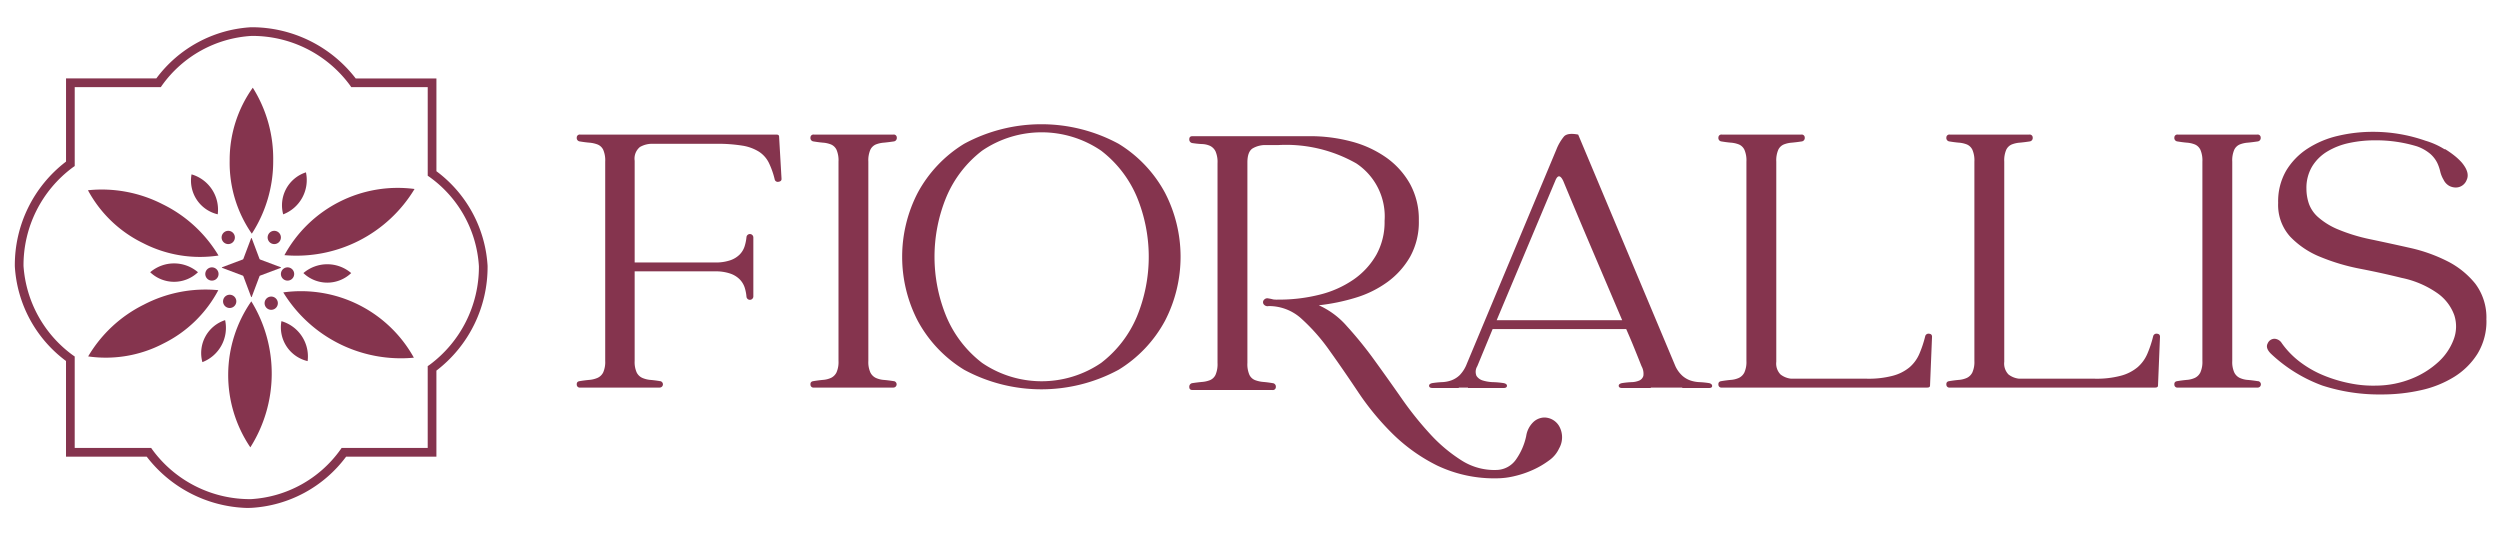
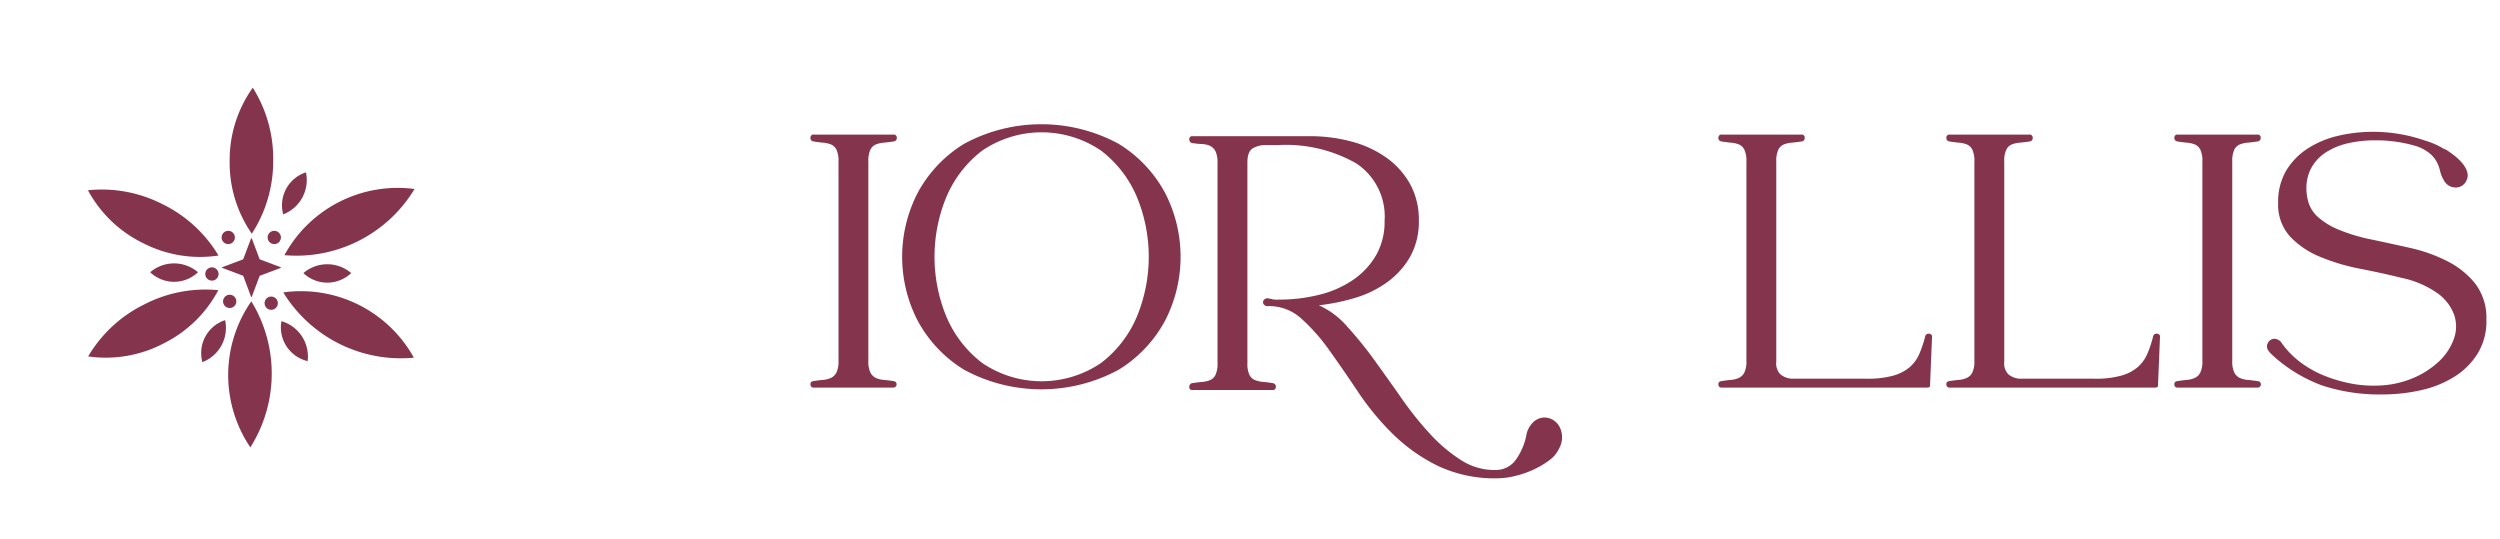
<svg xmlns="http://www.w3.org/2000/svg" width="204" height="44" viewBox="0 0 204 44">
  <defs>
    <style>.a{fill:#85344e;}.b{clip-path:url(#c);}.c{clip-path:url(#a);}</style>
    <clipPath id="a">
      <rect class="a" width="201.691" height="39.232" />
    </clipPath>
    <clipPath id="c">
      <rect width="204" height="44" />
    </clipPath>
  </defs>
  <g id="b" class="b">
    <g transform="translate(1.202 2.216)">
      <g class="c" transform="translate(0 0)">
-         <path class="a" d="M73.388,32.846a.264.264,0,0,1-.033.526H66.868a.243.243,0,0,1-.28-.247c-.012-.165.071-.258.247-.28q.4-.066.774-.1a2.1,2.1,0,0,0,.675-.165.95.95,0,0,0,.461-.444,2.087,2.087,0,0,0,.165-.939V14.934a2.186,2.186,0,0,0-.165-.971.876.876,0,0,0-.461-.428,2.414,2.414,0,0,0-.675-.148c-.253-.022-.51-.056-.774-.1a.28.28,0,0,1-.247-.313.243.243,0,0,1,.28-.247h16c.154,0,.231.054.231.165l.2,3.456c0,.133-.083.209-.247.231a.255.255,0,0,1-.313-.2,6.616,6.616,0,0,0-.477-1.35,2.293,2.293,0,0,0-.807-.906,3.645,3.645,0,0,0-1.366-.495,12.665,12.665,0,0,0-2.123-.148h-5.17a1.986,1.986,0,0,0-1.054.263,1.225,1.225,0,0,0-.428,1.121v8.3h6.552a3.67,3.67,0,0,0,1.251-.18,1.993,1.993,0,0,0,.773-.477,1.7,1.7,0,0,0,.4-.675,3.727,3.727,0,0,0,.148-.741.281.281,0,0,1,.56.033v4.807a.281.281,0,0,1-.56.033,3.458,3.458,0,0,0-.148-.758,1.721,1.721,0,0,0-.4-.658,1.977,1.977,0,0,0-.773-.477,3.65,3.65,0,0,0-1.251-.182H71.313V31.2a2.077,2.077,0,0,0,.165.939.947.947,0,0,0,.461.444,2.1,2.1,0,0,0,.675.165q.378.032.774.1" transform="translate(-20.727 -3.962)" />
        <path class="a" d="M101.077,32.846a.264.264,0,0,1-.033.526H94.557a.243.243,0,0,1-.28-.247c-.012-.165.071-.258.247-.28q.4-.066.774-.1a1.924,1.924,0,0,0,.658-.165.969.969,0,0,0,.446-.444,2.1,2.1,0,0,0,.164-.939V14.934a2.2,2.2,0,0,0-.164-.971.889.889,0,0,0-.446-.428,2.208,2.208,0,0,0-.658-.148c-.253-.022-.51-.056-.774-.1a.28.28,0,0,1-.247-.313.243.243,0,0,1,.28-.247h6.486a.243.243,0,0,1,.28.247.282.282,0,0,1-.247.313c-.286.043-.555.076-.807.1a2.213,2.213,0,0,0-.659.148.884.884,0,0,0-.444.428,2.176,2.176,0,0,0-.165.971V31.2a2.077,2.077,0,0,0,.165.939.963.963,0,0,0,.444.444,1.928,1.928,0,0,0,.659.165q.377.032.807.1" transform="translate(-29.346 -3.962)" />
        <path class="a" d="M169.347,38.37a2.424,2.424,0,0,1-.823,1,7.11,7.11,0,0,1-1.316.773,8.052,8.052,0,0,1-1.5.51,6.216,6.216,0,0,1-1.4.182A10.843,10.843,0,0,1,159.4,39.8a14.127,14.127,0,0,1-3.654-2.6,21.7,21.7,0,0,1-2.8-3.391q-1.219-1.828-2.338-3.391a15.607,15.607,0,0,0-2.288-2.6,3.925,3.925,0,0,0-2.684-1.038.384.384,0,0,1-.346-.083.289.289,0,0,1,0-.46.34.34,0,0,1,.313-.083,3.632,3.632,0,0,1,.4.083,2.162,2.162,0,0,0,.4.016,13.524,13.524,0,0,0,3.423-.411,8.39,8.39,0,0,0,2.75-1.235,6.191,6.191,0,0,0,1.844-2.008,5.5,5.5,0,0,0,.675-2.766,5.193,5.193,0,0,0-2.305-4.692,11.582,11.582,0,0,0-6.354-1.5h-1.021a2.07,2.07,0,0,0-1.07.263q-.444.264-.444,1.153V31.423a2.173,2.173,0,0,0,.165.972.871.871,0,0,0,.461.428,2.433,2.433,0,0,0,.675.148q.378.033.773.1a.281.281,0,0,1,.247.313.243.243,0,0,1-.28.247h-6.519c-.177,0-.264-.082-.264-.247a.294.294,0,0,1,.231-.313c.285-.043.555-.076.806-.1a2.245,2.245,0,0,0,.658-.148.883.883,0,0,0,.444-.428,2.181,2.181,0,0,0,.165-.972v-16.3a2.182,2.182,0,0,0-.165-.971.981.981,0,0,0-.444-.445,1.738,1.738,0,0,0-.658-.147,7.438,7.438,0,0,1-.806-.083.293.293,0,0,1-.231-.313c0-.165.087-.247.264-.247H149a13.065,13.065,0,0,1,3.359.428,8.833,8.833,0,0,1,2.848,1.3,6.568,6.568,0,0,1,1.958,2.157,6,6,0,0,1,.725,3,5.835,5.835,0,0,1-.707,2.946,6.61,6.61,0,0,1-1.861,2.074,8.691,8.691,0,0,1-2.617,1.284,16.329,16.329,0,0,1-2.979.61,6.621,6.621,0,0,1,2.287,1.7,31.471,31.471,0,0,1,2.207,2.716q1.1,1.515,2.238,3.144a27.452,27.452,0,0,0,2.355,2.947,12.529,12.529,0,0,0,2.568,2.156,4.967,4.967,0,0,0,2.9.773,1.985,1.985,0,0,0,1.563-.888,5.186,5.186,0,0,0,.807-1.877,1.982,1.982,0,0,1,.593-1.152,1.358,1.358,0,0,1,.888-.362,1.42,1.42,0,0,1,1.2.691,1.841,1.841,0,0,1,.016,1.811" transform="translate(-43.315 -4.021)" />
-         <path class="a" d="M169.994,33.346v.033h-2.141c-.176,0-.269-.054-.28-.165s.071-.186.248-.231a7.726,7.726,0,0,1,.822-.082,2.487,2.487,0,0,0,.757-.148,1.951,1.951,0,0,0,.676-.428,2.737,2.737,0,0,0,.576-.922l7.309-17.483a3.909,3.909,0,0,1,.625-1.07c.2-.208.581-.258,1.153-.148l7.934,18.9a2.452,2.452,0,0,0,.577.79,1.993,1.993,0,0,0,.658.379,2.681,2.681,0,0,0,.741.132,6.648,6.648,0,0,1,.79.082c.154.045.231.121.231.231s-.088.165-.264.165h-2.173v-.033h-2.568v.033h-2.338c-.176,0-.269-.054-.28-.165s.072-.186.247-.231a6.72,6.72,0,0,1,.791-.082,1.7,1.7,0,0,0,.642-.132.6.6,0,0,0,.33-.379,1.249,1.249,0,0,0-.149-.79q-.3-.757-.608-1.515t-.643-1.515h-10.9l-1.251,3.03a.869.869,0,0,0-.066.79.924.924,0,0,0,.527.379,3.129,3.129,0,0,0,.84.132,7,7,0,0,1,.873.082c.176.045.258.121.247.231s-.105.165-.28.165h-2.9v-.033Zm3.094-5.5h10.24q-1.218-2.864-2.419-5.68t-2.388-5.679q-.363-.756-.658,0Z" transform="translate(-52.161 -3.936)" />
        <path class="a" d="M219.12,33.207c0,.11-.077.165-.231.165H202.13a.243.243,0,0,1-.28-.247c-.012-.165.07-.258.247-.28q.394-.066.773-.1a1.937,1.937,0,0,0,.658-.165.969.969,0,0,0,.444-.444,2.086,2.086,0,0,0,.165-.939V14.934a2.181,2.181,0,0,0-.165-.971.887.887,0,0,0-.444-.428,2.245,2.245,0,0,0-.658-.148q-.38-.033-.773-.1a.279.279,0,0,1-.247-.313.243.243,0,0,1,.28-.247h6.486a.244.244,0,0,1,.28.247.281.281,0,0,1-.247.313q-.429.066-.807.1a2.224,2.224,0,0,0-.658.148.88.88,0,0,0-.445.428,2.172,2.172,0,0,0-.165.971V31.265a1.277,1.277,0,0,0,.346,1.037,1.687,1.687,0,0,0,.873.346h6.19a7.662,7.662,0,0,0,2.123-.247,3.545,3.545,0,0,0,1.35-.691,3.034,3.034,0,0,0,.791-1.087,9.153,9.153,0,0,0,.477-1.432.274.274,0,0,1,.312-.214c.165.012.247.094.247.247Z" transform="translate(-62.831 -3.962)" />
        <path class="a" d="M246.129,33.207c0,.11-.077.165-.231.165H229.139a.243.243,0,0,1-.28-.247c-.012-.165.07-.258.247-.28q.394-.066.773-.1a1.937,1.937,0,0,0,.658-.165.969.969,0,0,0,.444-.444,2.085,2.085,0,0,0,.165-.939V14.934a2.18,2.18,0,0,0-.165-.971.887.887,0,0,0-.444-.428,2.245,2.245,0,0,0-.658-.148q-.38-.033-.773-.1a.279.279,0,0,1-.247-.313.243.243,0,0,1,.28-.247h6.486a.244.244,0,0,1,.28.247.281.281,0,0,1-.247.313q-.429.066-.807.1a2.225,2.225,0,0,0-.658.148.88.88,0,0,0-.445.428,2.172,2.172,0,0,0-.165.971V31.265a1.277,1.277,0,0,0,.346,1.037,1.687,1.687,0,0,0,.873.346h6.19a7.662,7.662,0,0,0,2.123-.247,3.545,3.545,0,0,0,1.35-.691,3.035,3.035,0,0,0,.791-1.087,9.153,9.153,0,0,0,.477-1.432.274.274,0,0,1,.312-.214c.165.012.247.094.247.247Z" transform="translate(-71.238 -3.962)" />
        <path class="a" d="M262.668,32.846a.264.264,0,1,1-.032.526h-6.486a.243.243,0,0,1-.28-.247c-.012-.165.07-.258.247-.28q.393-.066.773-.1a1.928,1.928,0,0,0,.658-.165.968.968,0,0,0,.445-.444,2.085,2.085,0,0,0,.165-.939V14.934a2.184,2.184,0,0,0-.165-.971.888.888,0,0,0-.445-.428,2.213,2.213,0,0,0-.658-.148c-.253-.022-.512-.056-.773-.1a.28.28,0,0,1-.247-.313.243.243,0,0,1,.28-.247h6.486a.243.243,0,0,1,.28.247.282.282,0,0,1-.247.313c-.286.043-.555.076-.806.1a2.2,2.2,0,0,0-.658.148.88.88,0,0,0-.445.428,2.176,2.176,0,0,0-.165.971V31.2a2.077,2.077,0,0,0,.165.939.958.958,0,0,0,.445.444,1.92,1.92,0,0,0,.658.165q.377.032.806.1" transform="translate(-79.645 -3.962)" />
        <path class="a" d="M284.755,27.736a5.092,5.092,0,0,1-.725,2.766,5.941,5.941,0,0,1-1.91,1.893,8.677,8.677,0,0,1-2.716,1.087,14.412,14.412,0,0,1-3.178.346,15.022,15.022,0,0,1-4.857-.725,12.216,12.216,0,0,1-4.2-2.6c-.309-.307-.4-.587-.264-.84a.611.611,0,0,1,.559-.379.744.744,0,0,1,.593.362,7,7,0,0,0,1.58,1.6,8.6,8.6,0,0,0,1.975,1.086,11.56,11.56,0,0,0,2.123.61,9.343,9.343,0,0,0,2.025.165,7.886,7.886,0,0,0,2.914-.576,7.113,7.113,0,0,0,2.173-1.366,4.716,4.716,0,0,0,1.236-1.828,2.982,2.982,0,0,0,.049-1.975,3.752,3.752,0,0,0-1.35-1.778,7.787,7.787,0,0,0-2.946-1.267q-1.582-.395-3.359-.74a16.816,16.816,0,0,1-3.276-.972,7.035,7.035,0,0,1-2.469-1.663,3.857,3.857,0,0,1-.972-2.749,4.992,4.992,0,0,1,.658-2.634,5.559,5.559,0,0,1,1.746-1.794,7.771,7.771,0,0,1,2.468-1.037,12.358,12.358,0,0,1,2.864-.33,12.9,12.9,0,0,1,4.281.725,6.222,6.222,0,0,1,1.546.691h.066a7.432,7.432,0,0,1,.774.543,4.74,4.74,0,0,1,.576.543q.692.823.4,1.432a.947.947,0,0,1-.888.61,1.159,1.159,0,0,1-.528-.132,1.121,1.121,0,0,1-.461-.493,2.367,2.367,0,0,1-.28-.692,3.41,3.41,0,0,0-.247-.707,2.429,2.429,0,0,0-.527-.691,3.46,3.46,0,0,0-1.12-.643,11.445,11.445,0,0,0-3.424-.493,10.014,10.014,0,0,0-2.091.214,5.775,5.775,0,0,0-1.794.691,3.648,3.648,0,0,0-1.251,1.235,3.41,3.41,0,0,0-.461,1.811,3.829,3.829,0,0,0,.2,1.218,2.676,2.676,0,0,0,.775,1.119,5.82,5.82,0,0,0,1.58.972,14.419,14.419,0,0,0,2.618.806q1.58.33,3.259.708a12.936,12.936,0,0,1,3.062,1.087,6.917,6.917,0,0,1,2.289,1.843,4.588,4.588,0,0,1,.9,2.947" transform="translate(-83.064 -3.857)" />
        <path class="a" d="M126.594,17.1a10.539,10.539,0,0,0-3.786-4,13.243,13.243,0,0,0-12.61,0,10.54,10.54,0,0,0-3.787,4,11.371,11.371,0,0,0,0,10.436,10.536,10.536,0,0,0,3.787,4,13.243,13.243,0,0,0,12.61,0,10.534,10.534,0,0,0,3.786-4,11.371,11.371,0,0,0,0-10.436m-2.3,10.108a9.3,9.3,0,0,1-2.914,3.77,8.624,8.624,0,0,1-9.712,0,9.3,9.3,0,0,1-2.914-3.77,12.8,12.8,0,0,1,0-9.779,9.3,9.3,0,0,1,2.914-3.769,8.62,8.62,0,0,1,9.712,0,9.306,9.306,0,0,1,2.914,3.769,12.8,12.8,0,0,1,0,9.779" transform="translate(-32.729 -3.581)" />
        <path class="a" d="M30.589,24.137a.541.541,0,1,1-.618.452.542.542,0,0,1,.618-.452" transform="translate(-9.327 -7.511)" />
        <path class="a" d="M34.2,28.81a3,3,0,0,1,3.9,0,2.826,2.826,0,0,1-3.9,0" transform="translate(-10.645 -8.743)" />
        <path class="a" d="M16.048,28.71a3,3,0,0,1,3.9,0,2.826,2.826,0,0,1-3.9,0" transform="translate(-4.995 -8.712)" />
        <path class="a" d="M31.579,34.833a3,3,0,0,1,2.137,3.26,2.827,2.827,0,0,1-2.137-3.26" transform="translate(-9.816 -10.842)" />
-         <path class="a" d="M20.929,17.441a3,3,0,0,1,2.137,3.26,2.827,2.827,0,0,1-2.137-3.26" transform="translate(-6.501 -5.429)" />
        <path class="a" d="M33.622,17.2a3,3,0,0,1-1.856,3.428A2.826,2.826,0,0,1,33.622,17.2" transform="translate(-9.859 -5.353)" />
        <path class="a" d="M24.045,34.711a3,3,0,0,1-1.855,3.428,2.825,2.825,0,0,1,1.855-3.428" transform="translate(-6.877 -10.804)" />
        <path class="a" d="M27.353,7.174a10.878,10.878,0,0,1,1.665,5.968,10.879,10.879,0,0,1-1.745,5.945,10.143,10.143,0,0,1-1.807-5.968,10.14,10.14,0,0,1,1.886-5.945" transform="translate(-7.927 -2.233)" />
        <path class="a" d="M27.182,32.489A11.26,11.26,0,0,1,27.1,44.4a10.531,10.531,0,0,1,.079-11.914" transform="translate(-7.874 -10.113)" />
        <path class="a" d="M8.671,19.295a10.883,10.883,0,0,1,6.091,1.138,10.882,10.882,0,0,1,4.566,4.189,10.147,10.147,0,0,1-6.154-1.012,10.143,10.143,0,0,1-4.5-4.316" transform="translate(-2.699 -5.986)" />
        <path class="a" d="M42.572,19.124a11.261,11.261,0,0,1-10.619,5.4,10.532,10.532,0,0,1,10.619-5.4" transform="translate(-9.946 -5.919)" />
        <path class="a" d="M42.474,36.7a11.259,11.259,0,0,1-10.657-5.327A10.532,10.532,0,0,1,42.474,36.7" transform="translate(-9.904 -9.729)" />
        <path class="a" d="M8.7,36.541a10.88,10.88,0,0,1,4.536-4.221,10.875,10.875,0,0,1,6.083-1.183,10.146,10.146,0,0,1-4.472,4.348A10.145,10.145,0,0,1,8.7,36.541" transform="translate(-2.708 -9.674)" />
        <path class="a" d="M25.135,24.137a.541.541,0,1,1-.618.452.542.542,0,0,1,.618-.452" transform="translate(-7.629 -7.511)" />
        <path class="a" d="M30.227,31.925a.541.541,0,1,1-.618.452.542.542,0,0,1,.618-.452" transform="translate(-9.214 -9.935)" />
-         <path class="a" d="M32.161,28.465a.541.541,0,1,1-.618.452.542.542,0,0,1,.618-.452" transform="translate(-9.816 -8.858)" />
-         <path class="a" d="M26.98,25l.63,1.676a.1.1,0,0,0,.061.062l1.676.63a.026.026,0,0,1,0,.05l-1.676.63a.1.1,0,0,0-.061.061l-.63,1.677a.027.027,0,0,1-.05,0L26.3,28.108a.1.1,0,0,0-.062-.061l-1.676-.63a.026.026,0,0,1,0-.05l1.676-.63a.106.106,0,0,0,.062-.062L26.93,25a.027.027,0,0,1,.05,0" transform="translate(-7.64 -7.776)" />
+         <path class="a" d="M26.98,25l.63,1.676a.1.1,0,0,0,.061.062l1.676.63a.026.026,0,0,1,0,.05l-1.676.63a.1.1,0,0,0-.061.061l-.63,1.677a.027.027,0,0,1-.05,0L26.3,28.108a.1.1,0,0,0-.062-.061l-1.676-.63a.026.026,0,0,1,0-.05l1.676-.63a.106.106,0,0,0,.062-.062L26.93,25" transform="translate(-7.64 -7.776)" />
        <path class="a" d="M23.2,28.465a.541.541,0,1,1-.618.452.542.542,0,0,1,.618-.452" transform="translate(-7.026 -8.858)" />
        <path class="a" d="M25.306,31.709a.541.541,0,1,1-.618.452.542.542,0,0,1,.618-.452" transform="translate(-7.682 -9.868)" />
-         <path class="a" d="M34.41,11.755V4.387h0v-.2H27.825A10.715,10.715,0,0,0,19.283.007a10.374,10.374,0,0,0-7.729,4.176H4.186v.2h0V10.97A10.624,10.624,0,0,0,.008,19.512a10.368,10.368,0,0,0,4.176,7.728v7.369h0v.438H10.77a10.7,10.7,0,0,0,8.149,4.185q.194,0,.393-.008a10.377,10.377,0,0,0,7.729-4.176h7.368v-.438h0V28.026a10.648,10.648,0,0,0,4.176-8.542,10.382,10.382,0,0,0-4.176-7.729m-.559,15.8-.151.106v6.675H26.674l-.106.152a9.667,9.667,0,0,1-7.285,4.025,9.868,9.868,0,0,1-8.044-4.026l-.106-.152H4.894V26.874l-.152-.105A9.835,9.835,0,0,1,.717,19.483,9.927,9.927,0,0,1,4.743,11.44l.152-.106V4.893h7.026l.105-.152A9.67,9.67,0,0,1,19.311.716a9.876,9.876,0,0,1,8.044,4.026l.106.152H33.7v7.228l.152.106a9.673,9.673,0,0,1,4.025,7.285,9.952,9.952,0,0,1-4.026,8.044" transform="translate(0 0)" />
      </g>
    </g>
  </g>
</svg>